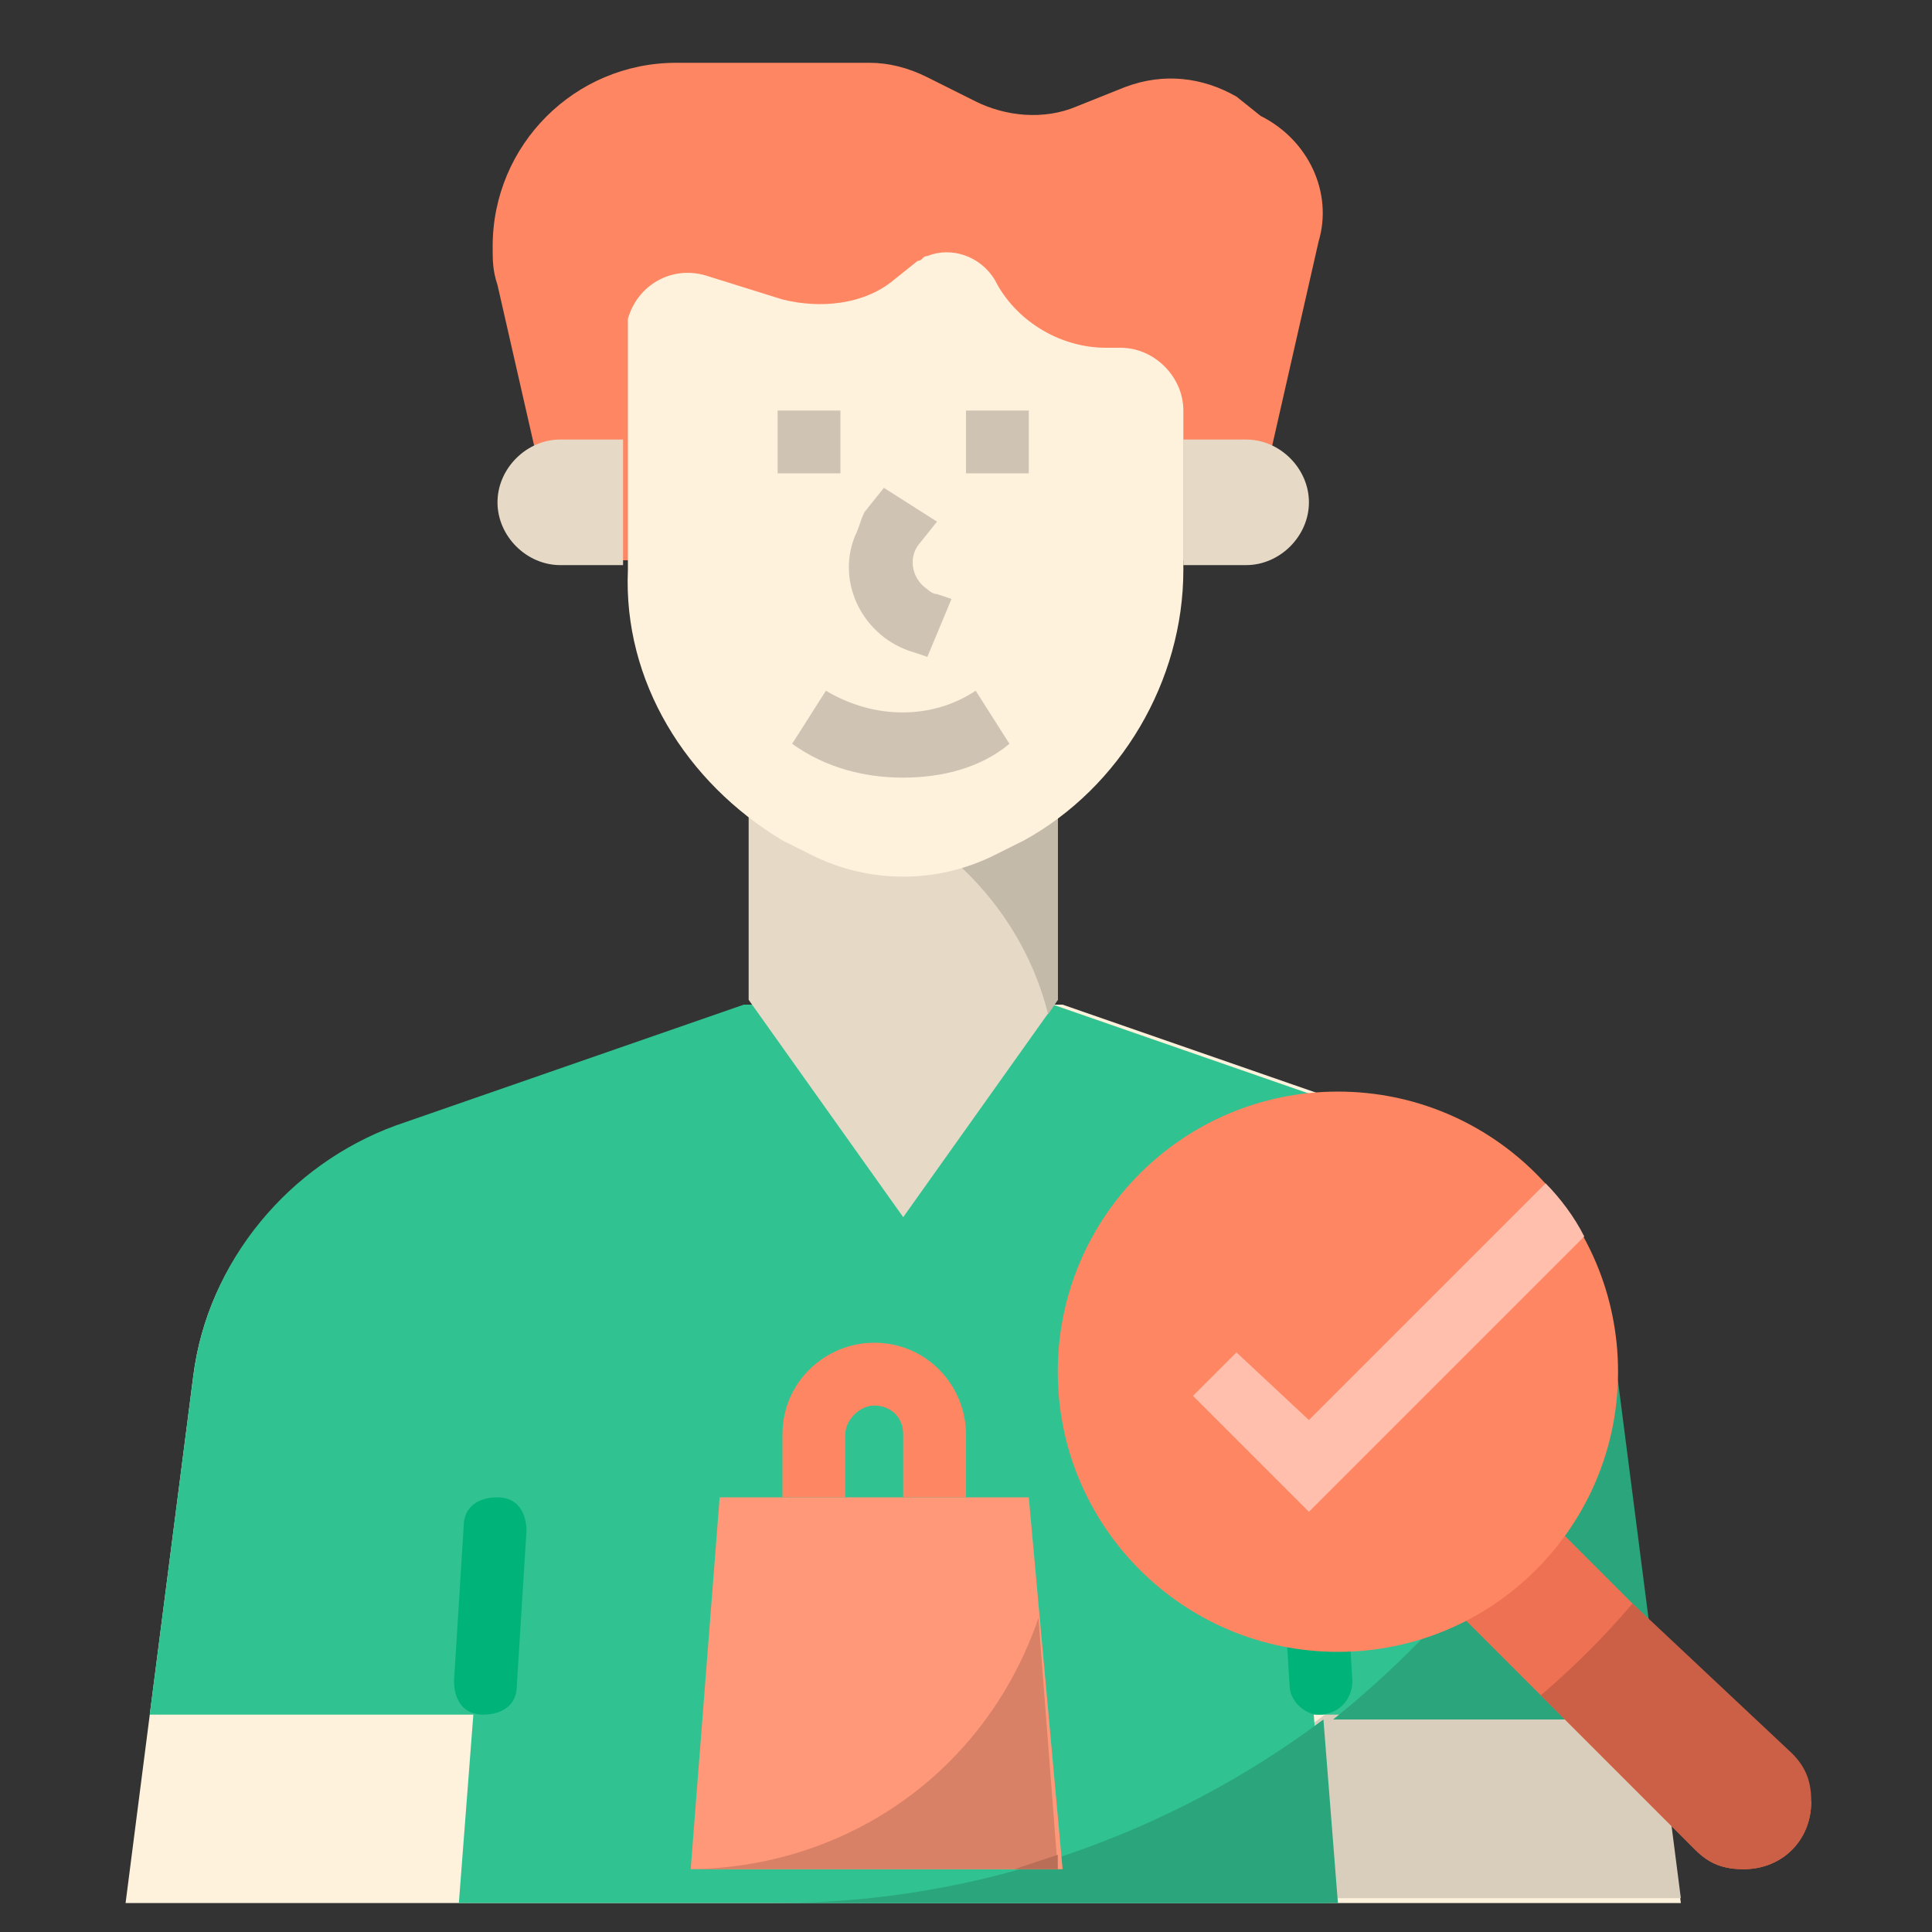
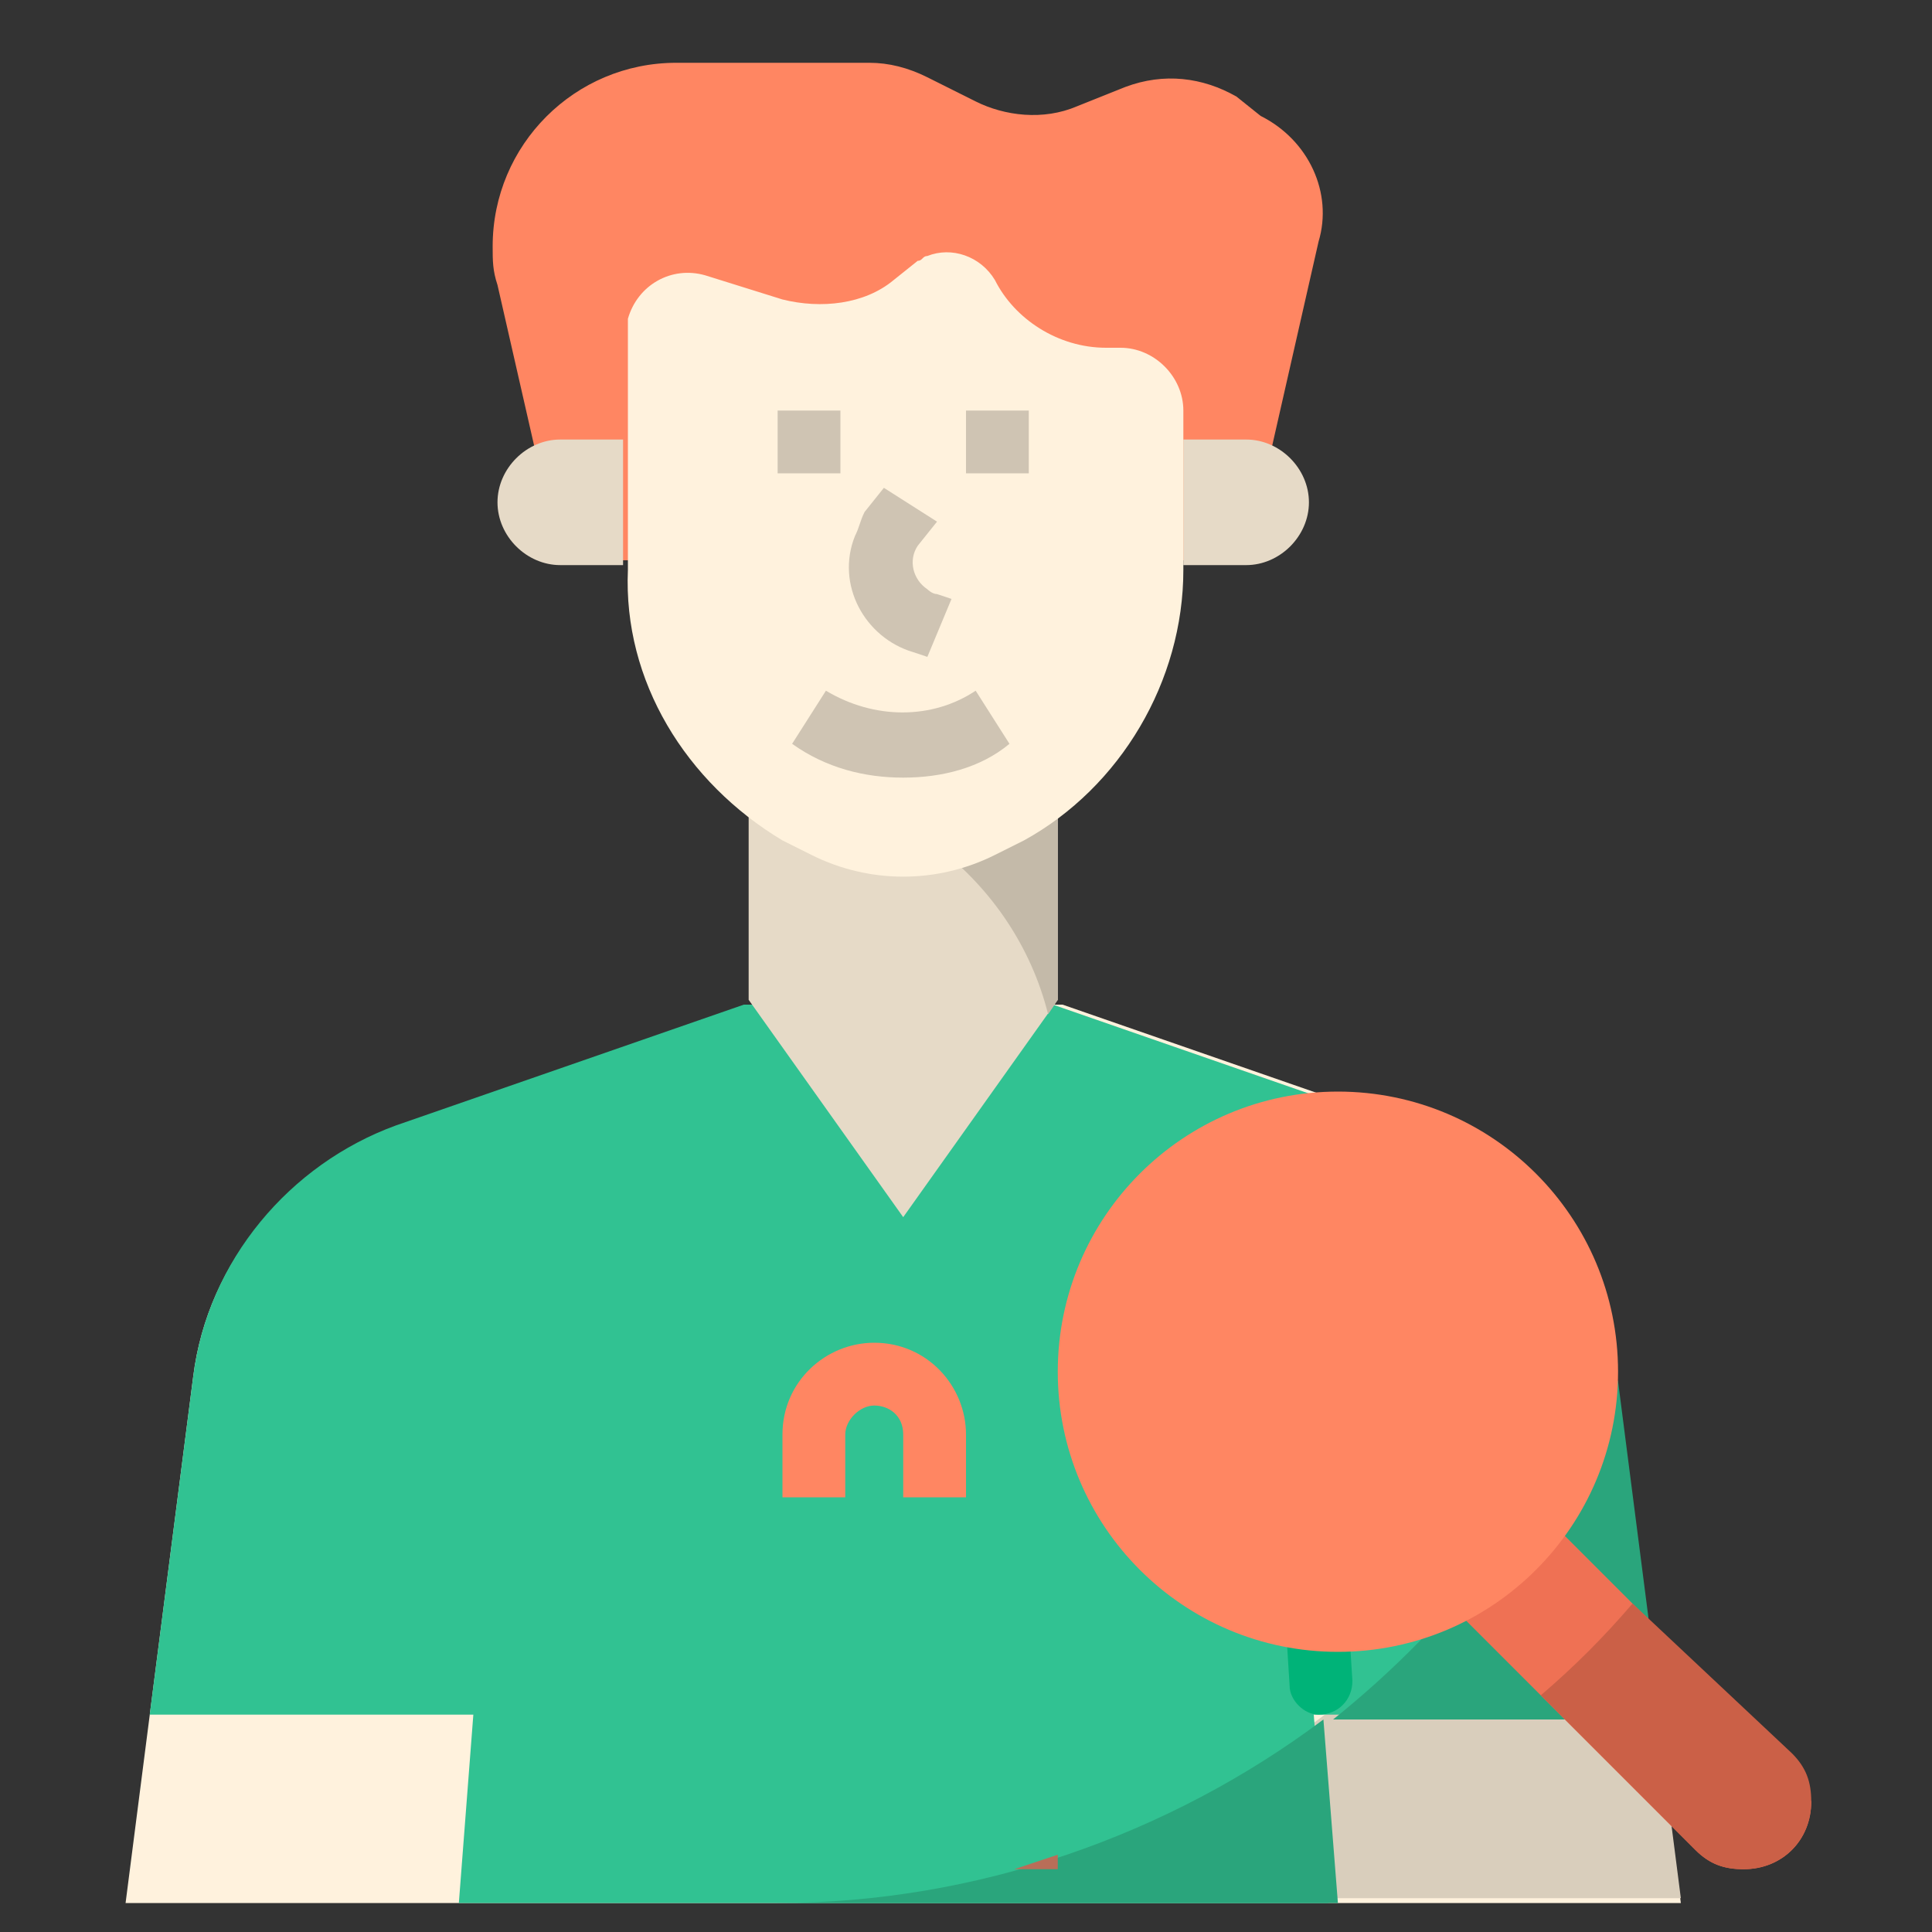
<svg xmlns="http://www.w3.org/2000/svg" version="1.1" id="Layer_1" x="0px" y="0px" width="40px" height="40px" viewBox="0 0 40 40" style="enable-background:new 0 0 40 40;" xml:space="preserve">
  <rect x="0" y="0" width="40" height="40" fill="#333333" stroke="none" />
  <style type="text/css">
	.st0{fill:#FFF2DD;}
	.st1{fill:#D9CEBC;}
	.st2{fill:#31C292;}
	.st3{fill:#E6DAC7;}
	.st4{fill:#C4BAA9;}
	.st5{fill:#FF8662;}
	.st6{fill:#CFC4B3;}
	.st7{fill:#00B378;}
	.st8{fill:#2AA57C;}
	.st9{fill:#FF9879;}
	.st10{fill:#D98167;}
	.st11{fill:#B96E58;}
	.st12{fill:#009866;}
	.st13{fill:#EF7154;}
	.st14{fill:#FFBFAC;}
	.st15{fill:#CB6047;}
</style>
  <g id="_FLAT">
    <path class="st0" d="M33.4,28.5c-0.3-2.4-2-4.4-4.2-5.2l-7.2-2.5h-6.4l-7.2,2.5C6,24.1,4.3,26.1,4,28.5L2.6,39.4h32.2L33.4,28.5z" />
    <path class="st1" d="M33.3,28c-2.9,6.7-9.5,11.3-17.2,11.3h18.7l-1.4-10.9C33.4,28.3,33.3,28.2,33.3,28z" />
    <path class="st2" d="M3.1,35.5l0.9-7c0.3-2.4,2-4.4,4.2-5.2l7.2-2.5h6.4l7.2,2.5c2.3,0.8,3.9,2.8,4.2,5.2l0.9,7h-6.9l0.3,3.9h-18   l0.3-3.9H3.1z" />
    <path class="st3" d="M15.5,16.2v4.5l3.2,4.5l3.2-4.5v-4.5H15.5z" />
    <path class="st4" d="M15.5,16.2c2.9,0,5.5,2,6.2,4.8l0.2-0.3v-4.5H15.5z" />
    <path class="st5" d="M26.1,2.4L25.6,2c-0.7-0.4-1.5-0.5-2.3-0.2l-1,0.4c-0.7,0.3-1.5,0.2-2.1-0.1l-1-0.5c-0.4-0.2-0.8-0.3-1.2-0.3   H14c-2.1,0-3.8,1.7-3.8,3.8c0,0.3,0,0.5,0.1,0.8l1.3,5.7h14.2l1.5-6.6C27.6,4,27.1,2.9,26.1,2.4z" />
    <path class="st3" d="M10.3,10.4c0,0.7,0.6,1.3,1.3,1.3h1.3V9.1h-1.3C10.9,9.1,10.3,9.7,10.3,10.4C10.3,10.4,10.3,10.4,10.3,10.4z" />
    <path class="st3" d="M25.8,9.1h-1.3v2.6h1.3c0.7,0,1.3-0.6,1.3-1.3C27.1,9.7,26.5,9.1,25.8,9.1C25.8,9.1,25.8,9.1,25.8,9.1z" />
    <path class="st0" d="M16.2,17.4l0.6,0.3c1.2,0.6,2.6,0.6,3.8,0l0.6-0.3c2-1.1,3.3-3.3,3.3-5.6V8.5c0-0.7-0.6-1.3-1.3-1.3h-0.3   c-1,0-1.9-0.6-2.3-1.4c-0.3-0.5-0.9-0.7-1.4-0.5c-0.1,0-0.1,0.1-0.2,0.1l-0.5,0.4c-0.6,0.5-1.5,0.6-2.3,0.4l-1.6-0.5   c-0.7-0.2-1.4,0.2-1.6,0.9c0,0.1,0,0.2,0,0.4v4.8C12.9,14.1,14.2,16.2,16.2,17.4L16.2,17.4z" />
    <g>
      <path class="st6" d="M16.1,8.5h1.3v1.3h-1.3V8.5z" />
      <path class="st6" d="M20,8.5h1.3v1.3H20V8.5z" />
      <path class="st6" d="M19.2,13.6l-0.3-0.1c-1-0.3-1.6-1.4-1.2-2.4c0.1-0.2,0.1-0.3,0.2-0.5l0.4-0.5l1.1,0.7l-0.4,0.5    c-0.2,0.3-0.1,0.7,0.2,0.9c0,0,0.1,0.1,0.2,0.1l0.3,0.1L19.2,13.6z" />
      <path class="st6" d="M18.7,16.1c-0.8,0-1.6-0.2-2.3-0.7l0.7-1.1c1,0.6,2.2,0.6,3.1,0l0.7,1.1C20.3,15.9,19.5,16.1,18.7,16.1z" />
    </g>
-     <path class="st7" d="M10.7,34.9l0.2-3.2c0-0.4-0.2-0.7-0.6-0.7c-0.4,0-0.7,0.2-0.7,0.6c0,0,0,0,0,0l-0.2,3.2c0,0.4,0.2,0.7,0.6,0.7   c0,0,0,0,0,0h0C10.4,35.5,10.7,35.3,10.7,34.9L10.7,34.9z" />
    <path class="st7" d="M28,34.8l-0.2-3.2c0-0.4-0.3-0.6-0.7-0.6c0,0,0,0,0,0c-0.4,0-0.6,0.3-0.6,0.7l0.2,3.2c0,0.3,0.3,0.6,0.6,0.6   C27.7,35.5,28,35.2,28,34.8C28,34.8,28,34.8,28,34.8L28,34.8z" />
    <path class="st8" d="M16.1,39.4h11.6l-0.3-3.8C24.2,38,20.2,39.4,16.1,39.4z" />
-     <path class="st9" d="M21.3,31h-6.4l-0.6,7.7h7.7L21.3,31z" />
    <path class="st5" d="M20,31h-1.3v-1.3c0-0.4-0.3-0.6-0.6-0.6s-0.6,0.3-0.6,0.6V31h-1.3v-1.3c0-1.1,0.9-1.9,1.9-1.9   c1.1,0,1.9,0.9,1.9,1.9V31z" />
-     <path class="st10" d="M14.2,38.7h7.7l-0.4-5.2C20.4,36.7,17.5,38.7,14.2,38.7z" />
    <path class="st11" d="M21.9,38.7l0-0.3c-0.3,0.1-0.6,0.2-0.9,0.3H21.9z" />
    <path class="st8" d="M33.4,28.3c0-0.1,0-0.1,0-0.2c-1.3,2.9-3.3,5.5-5.8,7.5h6.8l-0.9-7C33.4,28.4,33.4,28.3,33.4,28.3L33.4,28.3z" />
    <path class="st12" d="M28,35.2c-0.1,0.1-0.3,0.2-0.4,0.3C27.7,35.4,27.9,35.3,28,35.2z" />
    <path class="st13" d="M37,36.4l-4.8-4.8l-1.9,1.9l4.8,4.8c0.3,0.3,0.6,0.4,1,0.4h0c0.8,0,1.4-0.6,1.4-1.4   C37.4,37,37.2,36.7,37,36.4z" />
    <circle class="st5" cx="27.7" cy="28.4" r="5.8" />
-     <path class="st14" d="M32,24.5l-4.9,4.9L25.6,28l-0.9,0.9l2.4,2.4l5.7-5.7C32.6,25.2,32.3,24.8,32,24.5z" />
    <path class="st15" d="M33.8,33.2c-0.6,0.7-1.2,1.3-1.9,1.9l3.2,3.2c0.3,0.3,0.6,0.4,1,0.4h0c0.8,0,1.4-0.6,1.4-1.4   c0-0.4-0.1-0.7-0.4-1L33.8,33.2z" />
  </g>
</svg>